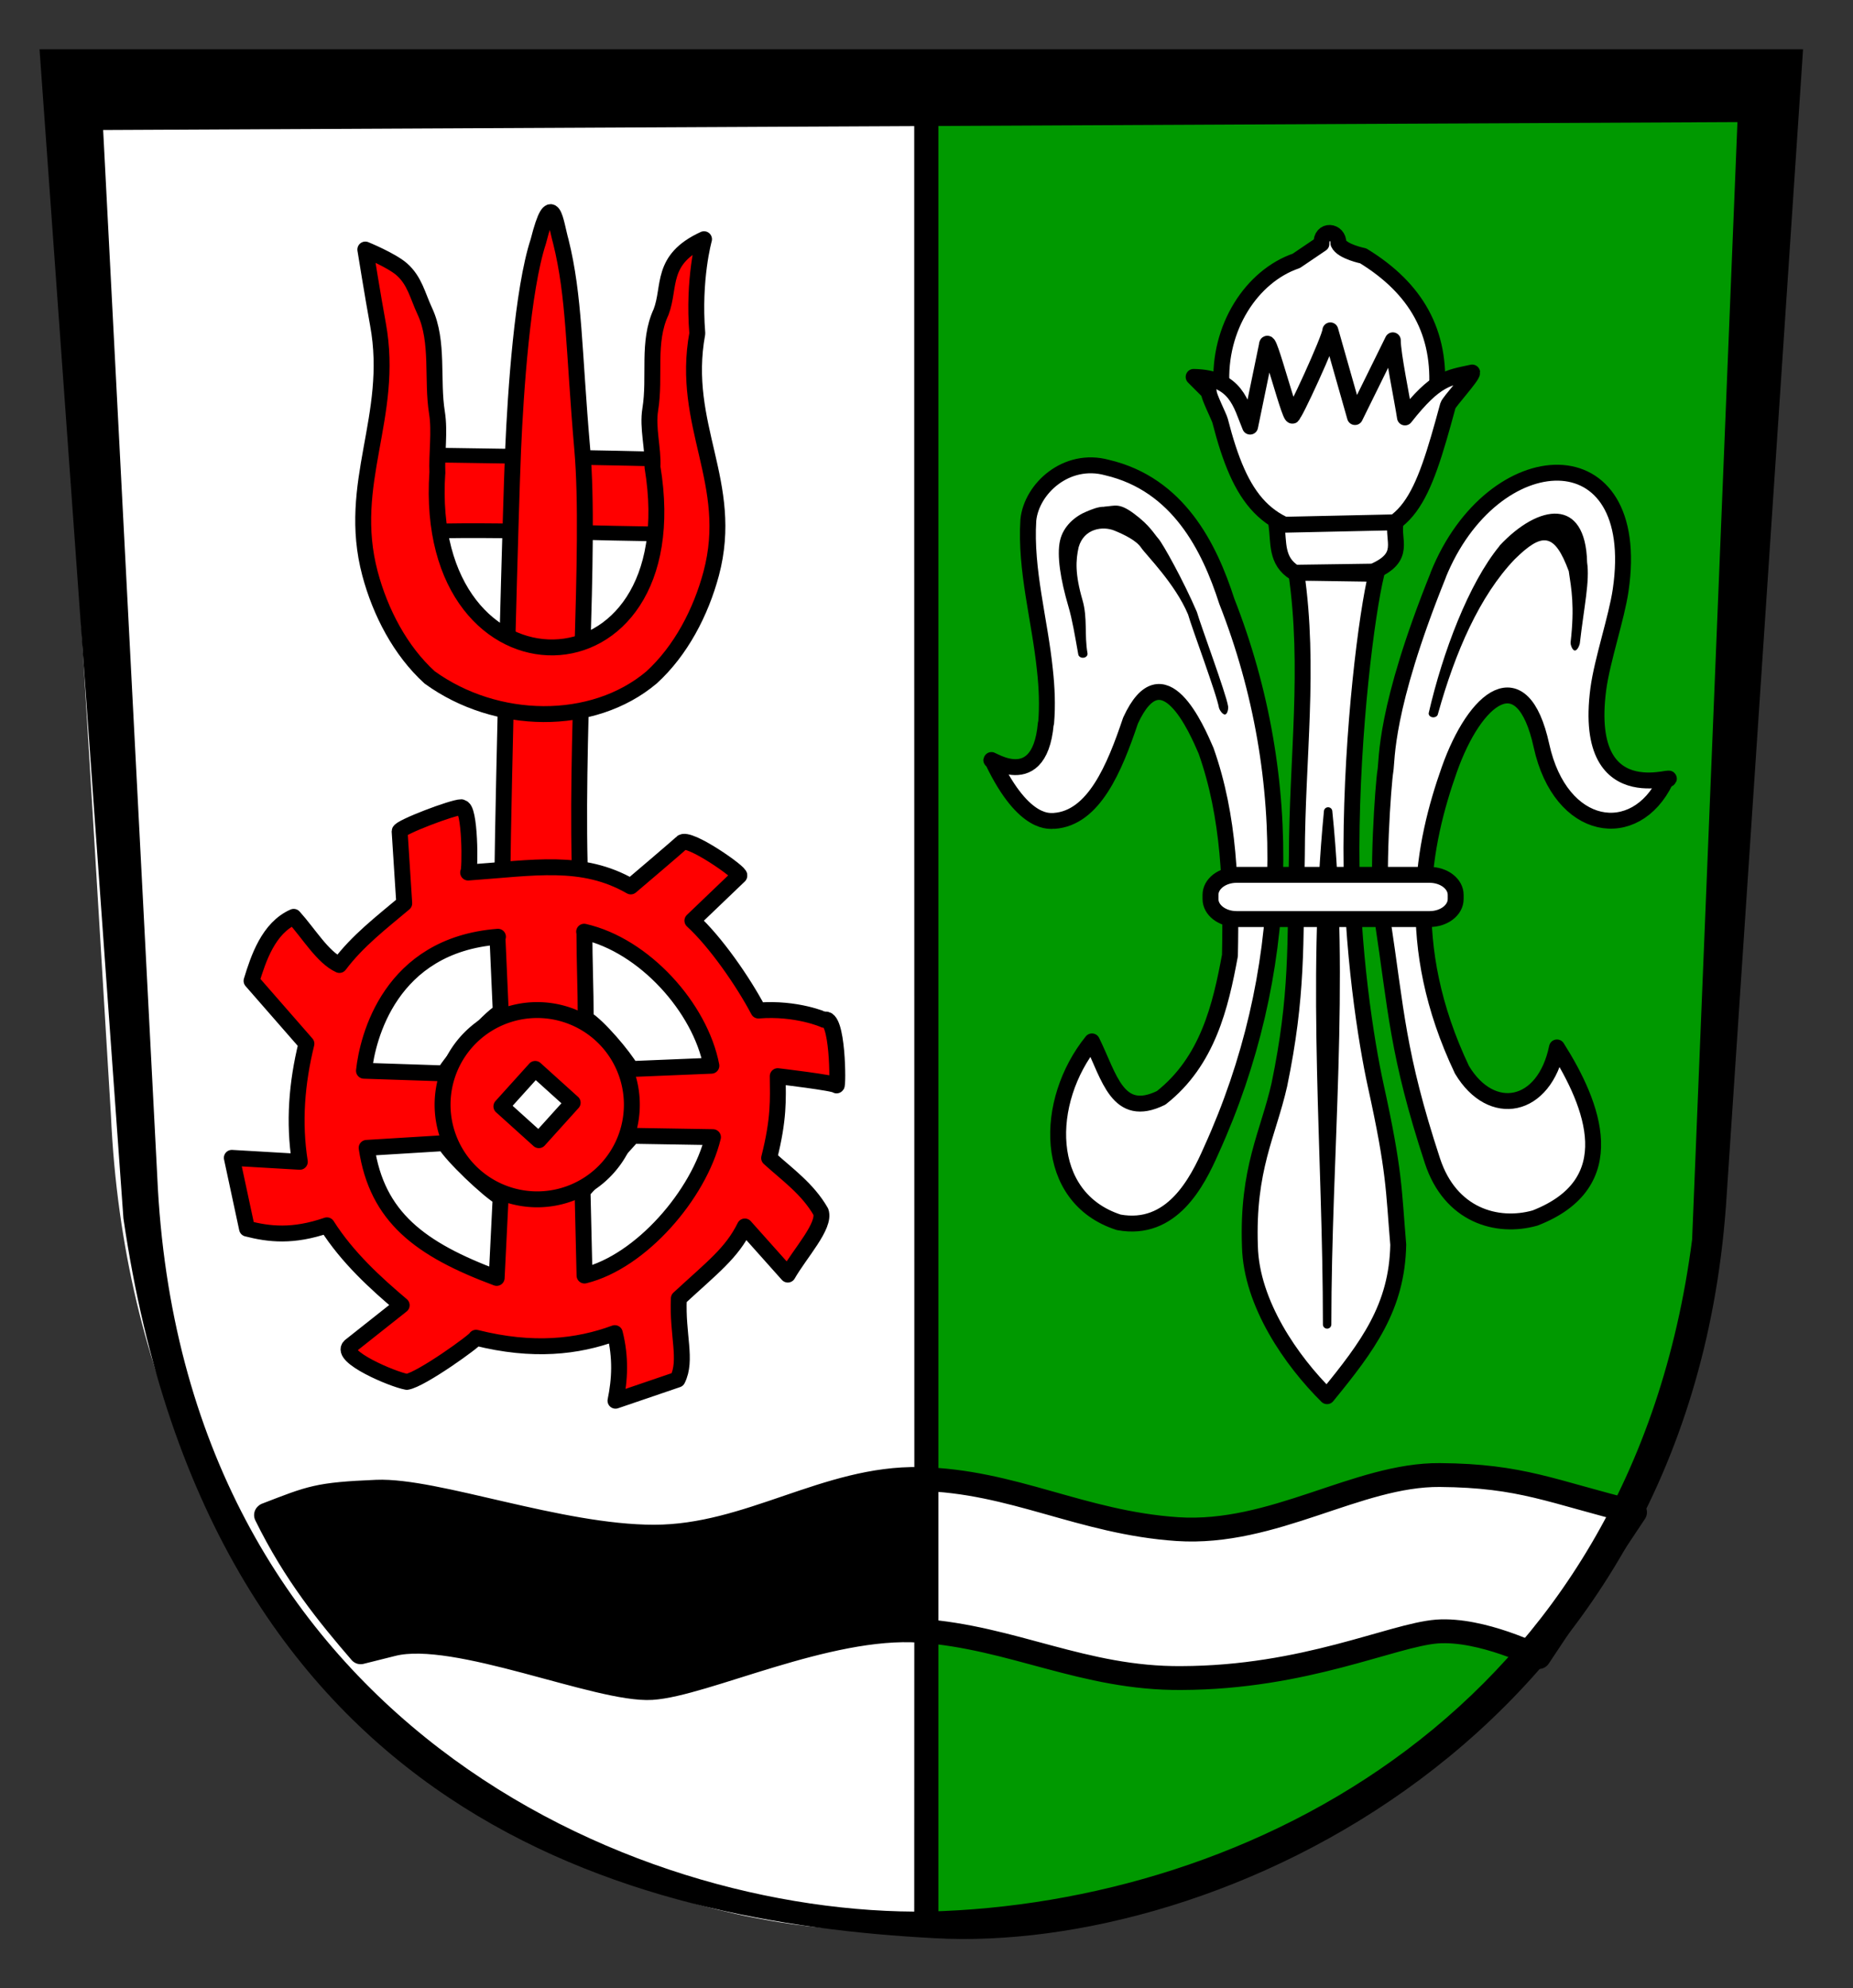
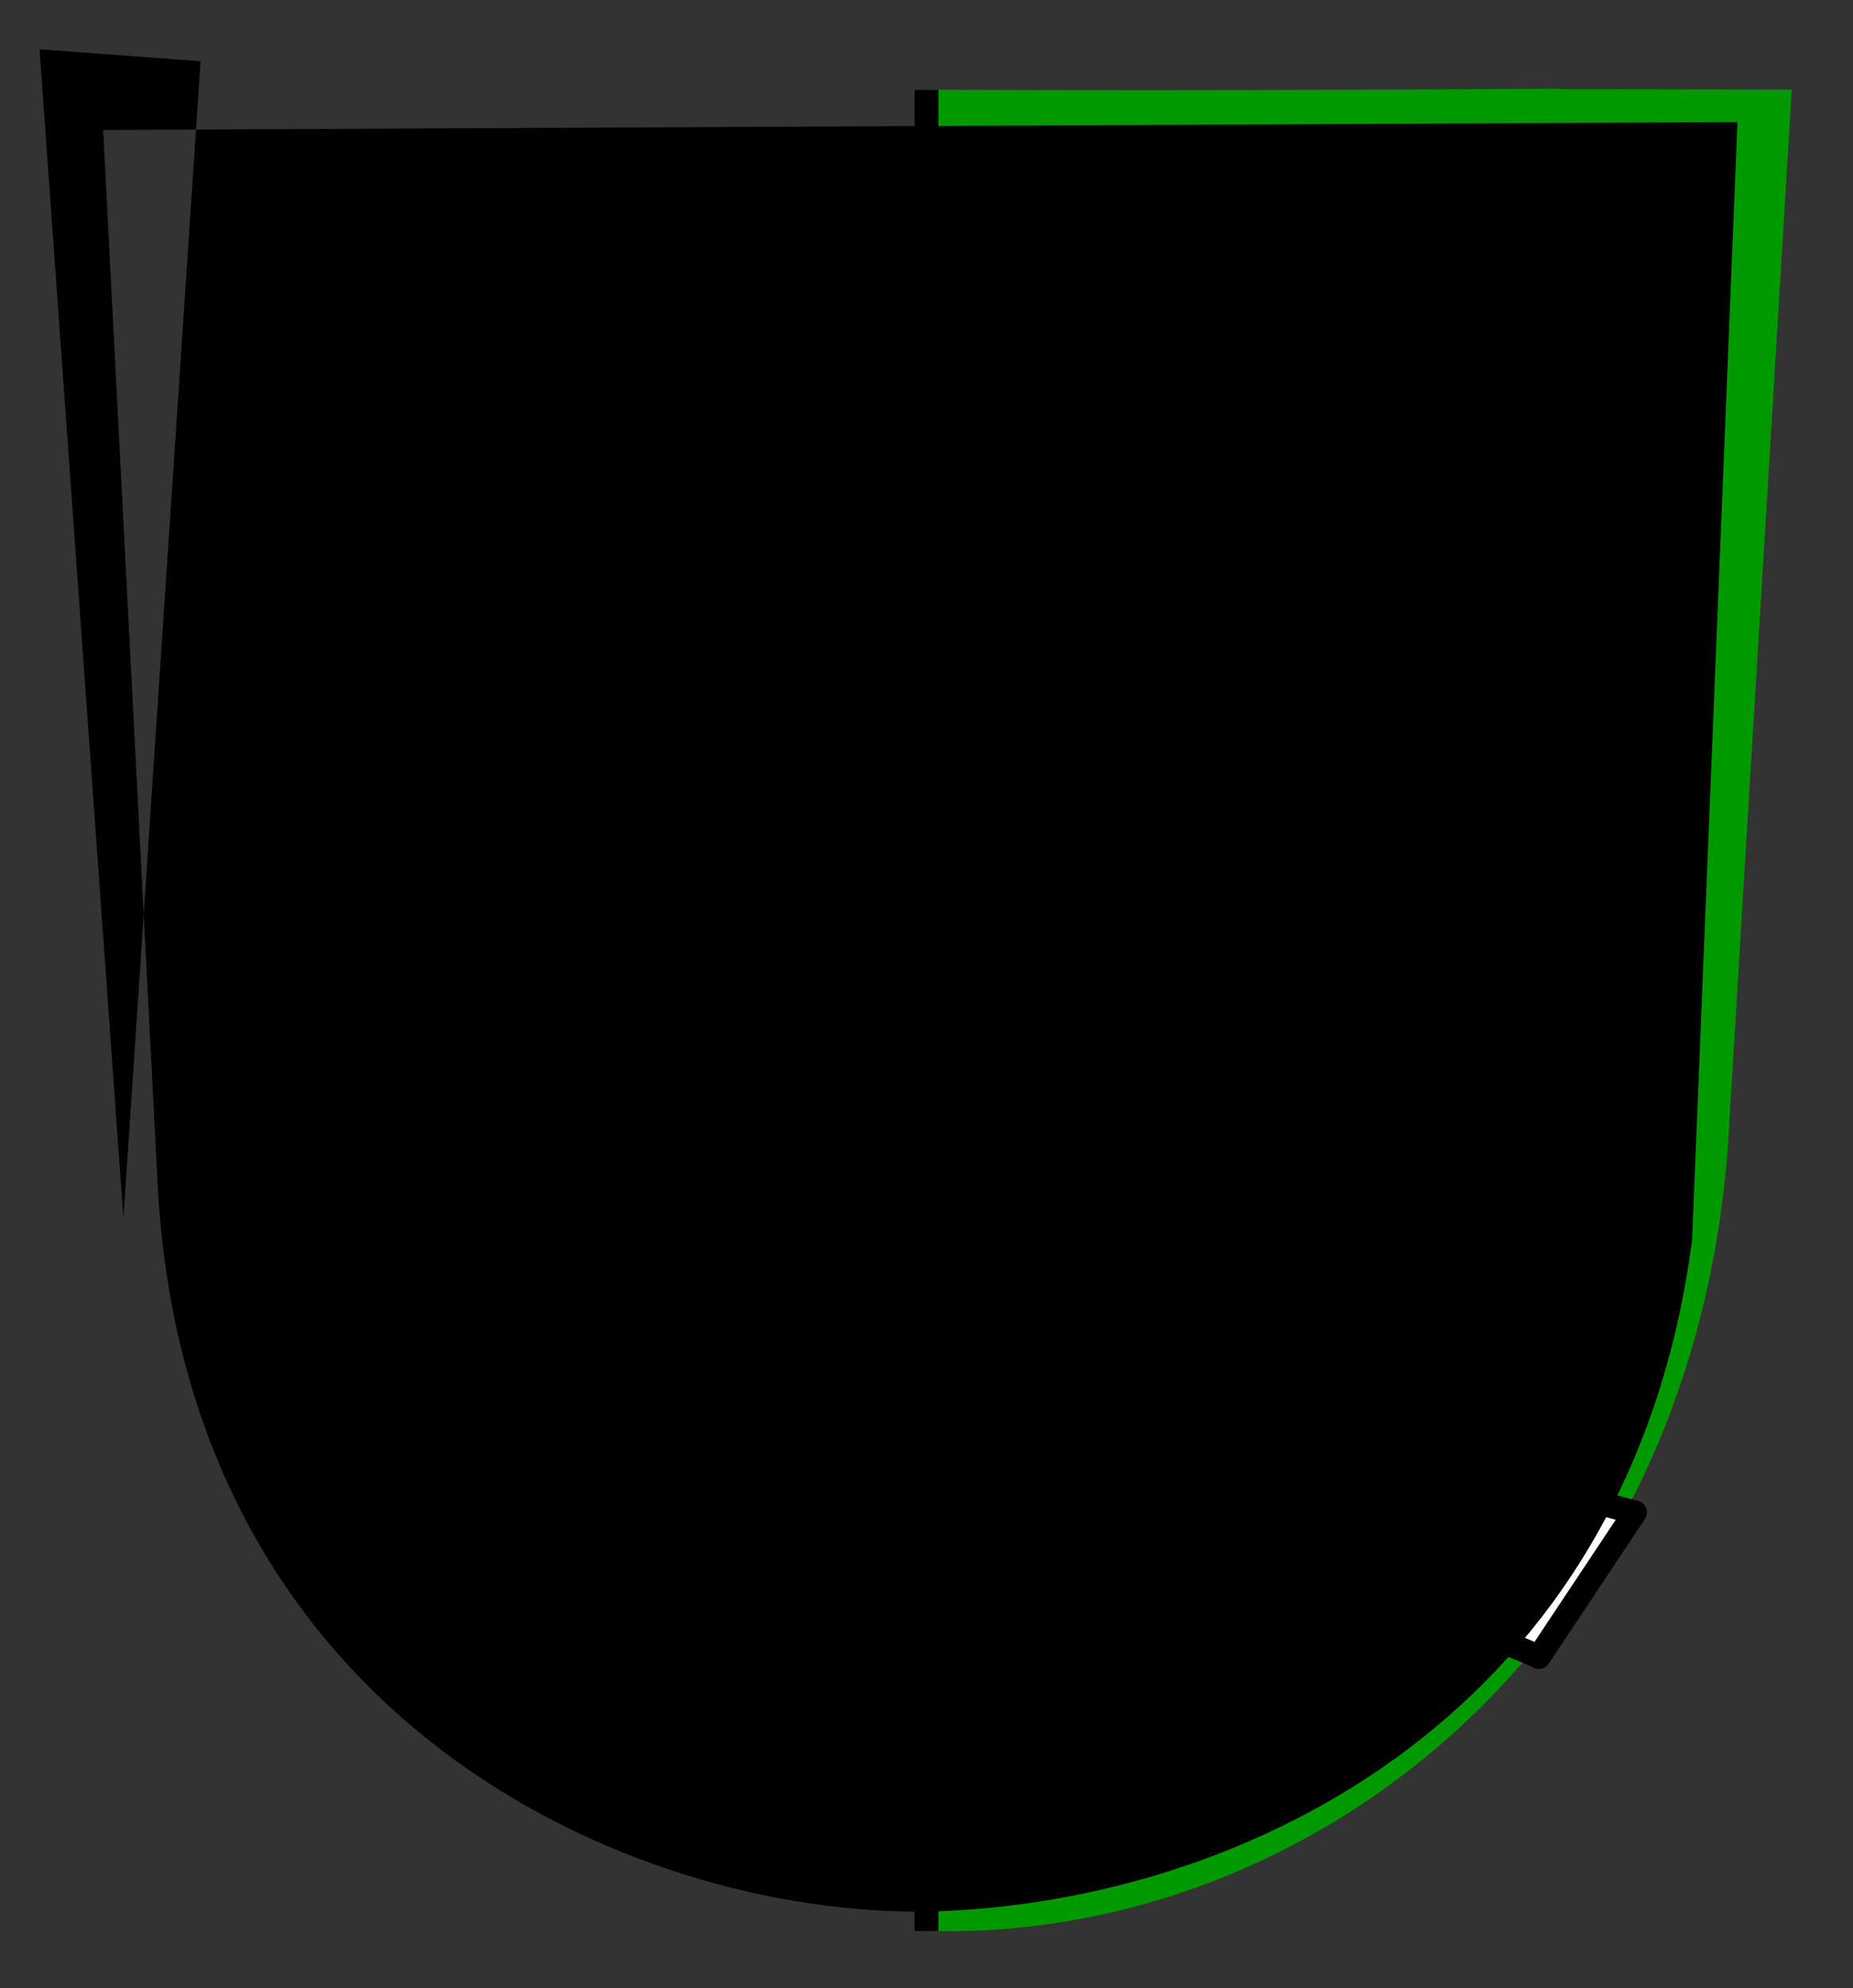
<svg xmlns="http://www.w3.org/2000/svg" width="466" height="500" version="1.1" viewBox="0 0 466 500">
  <rect x="0" y="0" width="466" height="500" fill="#333333" stroke="none" />
-   <path d="m70.9 22.3c53 0.344 106 0.514 159 0.249-0.029 163 0.103 299 0 463-96 3.02-196-72.7-202-205l-15.6-258c14.7-0.068 43.4-0.113 58.1-0.117" fill="#fff" stroke-width=".468" />
  <path d="m97.9 134c23.6-1.43 51.7 0.374 74.2 0.291l0.585-18.7c-22.4-0.532-57.2-1.17-74.9-1.23z" fill="#f00" stroke="#000" stroke-linejoin="round" stroke-width="3.7" />
  <path d="m392 22.3c-53 0.344-106 0.514-159 0.249 0.029 163-0.103 299 0 463 96 3.02 196-72.7 202-205l15.6-258c-14.7-0.068-43.4-0.113-58.1-0.117" fill="#090" stroke-width=".468" />
  <path d="m146 224c-1.56-36.5 2.63-85.9 0.432-111-2.19-25.2-1.94-38.4-5.4-52.3-1.33-4.71-2.13-13.9-5.66 0.021-3.97 12.1-5.71 37.8-6.33 52.3-0.619 14.5-2.39 80.6-2.73 109" fill="#f00" stroke="#000" stroke-linejoin="round" stroke-width="4" />
-   <path d="m116 203c-2.08-0.035-15.5 5.09-15.5 6.06l1.16 18.1c-5.75 4.85-11.7 9.38-16.3 15.5-4.18-1.9-7.68-7.87-11.5-12.1-6.34 2.79-8.89 10.5-10.6 16.1l13.8 15.8c-2.44 9.92-3.21 19.8-1.66 29.7l-17.1-0.996 3.82 17.8c5.53 1.41 11.5 2.14 20.1-0.832 5.16 8.13 12.3 14.6 18.8 20.1l-13 10.3c-2.78 2.59 10.7 8.34 14.3 8.97 3.63-0.567 17.4-10.5 17.4-11.1 14.3 3.6 25.5 2.3 34.9-1.16 1.55 6.15 1.26 11.7 0.166 17l15.6-5.32c2.46-4.91-0.081-11.2 0.332-20.4 8.51-7.86 13.3-11.4 16.6-18.1l10.8 12.1c3.1-5.41 9.53-12.3 8.31-15.8-3.34-5.8-8.39-9.31-13-13.5 2.52-10 2.21-14.7 2.16-20.6 0 0 14.4 1.7 14.8 2.33 0.398 0.635 0.406-18-3.16-16.5 0.134 8e-3 -6.94-3.1-16.5-2.33-3.86-7.32-10.8-17.3-16.6-22.6l11.8-11.3c0.629-0.629-12.9-10.1-14.5-8.31-0.558 0.616-12.8 11-12.8 11-12.2-7-24.3-4.66-40.9-3.49 0.575-0.266 0.566-16.8-1.66-16.3-0.031-0.051-0.119-0.076-0.258-0.078zm30.9 31.3c15.1 3.43 29.2 19.1 32 33.7l-20.2 0.832c-1.75-3.15-8.31-10.9-11.4-12.7-2.7e-4 -7.28-0.333-14.6-0.332-21.8zm-21.8 1.33 0.832 18.8c-3.11 1.77-12.5 12.4-14.2 15.5l-20.2-0.666c0.87-8.14 6.46-31.6 33.7-33.7zm10.1 25.2c0.053-2.1e-4 0.107-2.1e-4 0.16 0 10.1-5e-5 18.4 7.55 18.4 16.9-2e-4 9.32-8.22 16.9-18.4 16.9-10.1 5e-5 -18.4-7.55-18.4-16.9-1.8e-4 -9.26 8.12-16.8 18.2-16.9zm23.9 24.8 20.2 0.332c-3.5 14.4-18.1 31.3-32.3 34.8l-0.498-21.2zm-47.3 1.83c1.75 3.15 11 11.9 14.1 13.7l-0.996 20.2c-19.3-7.2-30.1-15.3-32.7-32.7z" fill="#f00" fill-rule="evenodd" stroke="#000" stroke-linecap="round" stroke-linejoin="round" stroke-width="4" />
  <g fill="#fff" stroke="#000" stroke-linejoin="round">
    <path d="m326 144c3.48 24 0.199 46.7 0.145 71.1-0.458 22.8 0.241 35.2-4.41 57.7-2.81 12.4-8.09 21.1-7.4 40.6 0.341 14.4 10.5 28.9 19.4 37.7 10.3-12.6 17.6-22.4 17.9-38.1-1.18-14-0.878-18.3-5.68-40.1-2.31-10.5-6.15-34.3-6.09-59.7 0.074-29.6 3.88-59.2 6.28-68.9z" stroke-width="4" />
    <path d="m263 182c-1.69 19-16.3 6.83-13.3 9.53 7.97 16.6 14.7 14.8 15.4 14.9 10-0.673 15.2-13.3 19.2-25.2 8.14-17.8 16.7 2.23 19 7.55 5.92 16.7 6.36 34.3 6.01 51.5-2.35 12.7-5.57 26.6-17.3 35.8-11 5.39-13-5.32-17.4-14.2-12.1 15-12.5 39.3 6.74 45.5 13.3 2.44 19.7-9.96 23.3-18.2 19.9-43.8 21.5-93.1 3.86-138-4.37-13.6-12.2-29.4-30.1-33.6-10.2-2.79-19 5.28-19.8 13.2-0.796 12.6 2.88 25.1 4.17 37.7 0.481 4.4 0.682 8.84 0.306 13.3zm98.7-37.4c-13.7 34-12.8 46.5-13.3 49.3-0.488 2.74-2.29 27-0.768 37.1 3.54 23.2 3.74 33.9 12.6 60.9 4.48 13.7 16.2 17.1 25.8 14.4 22.4-8.71 14.7-28.4 5.52-42.9-3.17 15.5-16.5 18-23.9 5.6-15-31.6-9.69-57-3.2-75.4 6.49-18.4 18.4-28 23.2-6.09s23.6 24.6 31.2 8.84c5.91-3.22-21.2 9.67-16.9-23.1 0.959-7.21 4.6-17.9 5.61-24.8 5.86-39.8-32.2-37.8-45.9-3.82z" stroke-width="4" />
    <g stroke-linecap="round">
      <path d="m326 65.6c-11.2 3.83-19.7 16.8-18.8 31.5-0.343 5.38 1.35 10.9 4.7 15.5 11.5 11.8 41 12 47.2-3.36 2.33-5.26 2.22-10.5 2.22-10.5 1.15-15.1-5.12-26.2-18.5-34.4 0 0-5.29-1.06-6.23-3.16 0.105-3.25-4.44-3.74-4.27 0.142z" stroke-width="4" />
      <path d="m304 98.6c-0.104 0.95 2.59 6.25 2.83 7.19 5.11 19.9 11.5 28.4 29.8 28.9 17.6 0.51 21-8.7 27.5-32.7 0.258-0.94 6.2-7.36 6.1-8.31-6.14 1.33-9.11 1.41-16.9 11.3-0.719-4.71-3.07-15.9-3.06-19.4l-9.51 19.3-6.2-21.8c0 1.89-9.65 22.8-9.41 21-0.099 4.16-6.44-21.3-6.56-17.2l-4.21 20.4c-2.38-5.72-3.45-12.3-14.2-12.5z" stroke-width="4" />
      <path d="m66.9 381c7.26 14.8 15.7 25.1 23.8 34.5l8.08-2.02c15.8-3.95 51.7 11.8 65.1 11 13.3-0.833 44.2-16 67.5-14.4 23.3 1.63 41.2 12.1 65.7 11.9 31.1-0.083 53-10.8 64.3-11.7 11.3-0.808 25.6 6.42 25.6 6.42l24.2-36.4c-21-5.18-28.4-9.21-49.1-9.37-20.7-0.161-41.8 15.2-66 13.6-24.2-1.64-41.3-12.1-64.8-12.6-23.4-0.476-42.9 14.5-66.8 14.5s-54.9-11.9-69.8-11.3c-14.9 0.633-16.3 1.41-27.7 5.8z" stroke-width="6" />
    </g>
  </g>
  <path d="m233 22.6v463" fill="none" stroke="#000" stroke-width="6" />
  <path d="m321 132 30-0.654c-0.97 4.53 2.91 8.74-5.7 12.4l-19.7 0.28c-4.8-2.92-3.97-7.71-4.58-12z" fill="#fff" stroke="#000" stroke-linecap="round" stroke-linejoin="round" stroke-width="4" />
-   <path d="m334 203c-0.588 2e-5 -1.06 0.477-1.06 1.06-4.29 44.4-0.249 85.9-0.249 129 2e-5 0.588 0.477 1.06 1.06 1.06 0.588-3e-5 1.06-0.477 1.06-1.06 1.4e-4 -43 4.67-85.9 0.249-129-3e-5 -0.588-0.477-1.06-1.06-1.06zm43.1-65.7c-7.77 9.45-14.3 26.8-17.8 42-0.084 0.53 0.368 1.02 1.01 1.08 0.641 0.069 1.23-0.305 1.31-0.835 4.34-15.6 10.5-29.7 19.3-38.9 6.98-6.86 10-6.7 13.6 2.99 0.662 4.45 1.51 8.81 0.461 17.9-0.062 0.532 0.411 2 1.05 2.05 0.644 0.051 1.22-1.34 1.28-1.87 1.06-9.2 2.52-15.6 1.82-20.3-0.365-16.4-12.1-14.8-22-4.21zm-99.4-9.86c-1.52-0.042-3.11 0.645-4.48 1.21-2.74 1.12-5.82 3.59-6.65 7.33s0.14 9.8 2.11 16.5c0.985 3.35 1.63 7.26 2.49 12.1 0.093 0.529 0.687 0.895 1.33 0.819 0.64-0.077 1.08-0.568 0.99-1.1-0.824-4.7 0.051-8.85-1.26-13.4-1.9-6.54-1.71-10-0.97-13.3 1.34-4.73 6.11-5.36 9.02-4.16 2.49 1.03 5.48 2.47 6.7 4.29 1.22 1.82 8.52 8.99 11.8 16.8 0.473 1.69 2.25 6.64 4.02 11.7 0.892 2.56 1.77 5.13 2.46 7.24s1.17 3.82 1.27 4.43c0.081 0.53 0.899 1.84 1.54 1.77 0.641-0.067 0.862-1.48 0.782-2.01-0.141-0.933-0.636-2.56-1.33-4.69-0.691-2.13-1.57-4.7-2.47-7.27-1.79-5.14-3.64-10.3-4.02-11.7l-0.016-0.055-0.021-0.053c-3.34-7.8-8.52-17.1-9.65-18.4-1.13-1.26-2.18-3.35-6.08-6.26s-4.85-1.98-7.6-1.82z" color="#000000" />
  <path d="m135 254a23.8 23.8 0 0 0-23.7 23.8 23.8 23.8 0 0 0 23.8 23.8 23.8 23.8 0 0 0 23.8-23.8 23.8 23.8 0 0 0-23.8-23.8 23.8 23.8 0 0 0-0.053 0zm-0.406 14.8 9.42 8.5-8.5 9.42-9.42-8.5 8.5-9.42z" fill="#f00" fill-rule="evenodd" stroke="#000" stroke-linecap="round" stroke-linejoin="round" stroke-width="4" />
  <path d="m110 119c-0.222-4.76 0.655-10.5-0.107-15.2-1.34-8.28 0.501-17.9-3.04-25.5-1.86-3.98-2.54-7.7-5.84-10.6-2.62-2.28-9.14-4.95-9.14-4.95s1.96 12.2 3.18 18.8c4.26 23.2-8.07 39.9-2 62.7 2.59 9.72 7.63 19.4 15 26.1 16.7 12.1 41 12.5 55.8 5e-3 7.39-6.74 12.4-16.4 15-26.1 6.07-22.8-7.75-37.2-3.49-60.4-1.11-13.8 1.69-23.7 1.69-23.7-11.1 5.1-8.36 11.9-10.8 18.3-3.54 7.58-1.37 16.2-2.72 24.5-0.762 4.69 0.779 9.78 0.558 14.5 9.87 59.7-58.1 60.8-54.1 1.32z" fill="#f00" stroke="#000" stroke-linejoin="round" stroke-width="4" />
  <path d="m99.8 374-34.1 7.36c6.7 14.6 14.6 25.3 23.5 35.1 0 0 1.48-0.854 9.58-3.3 8.1-2.44 51.7 11.8 65.1 11 13.3-0.833 44.2-16 67.5-14.4l-0.171-38.1c-23.4-0.476-42.9 14.5-66.8 14.5-24-0.024-50-12.1-64.6-12.2z" />
  <path d="m311 220h48.5c3.64 0 6.58 2.25 6.58 5.04v1.04c0 2.79-2.93 5.04-6.58 5.04h-48.5c-3.64 0-6.58-2.25-6.58-5.04v-1.04c0-2.79 2.93-5.04 6.58-5.04z" fill="#fff" stroke="#000" stroke-linecap="round" stroke-linejoin="round" stroke-width="4" />
  <g>
-     <path d="m9.94 12.4 21.1 294c22.1 151 128 177 204 181 70.3 3.95 189-49.1 199-184l19.4-291zm427 18.3-11.4 281c-15.4 119-112 167-192 169-75.4 1.16-188-48.8-194-185l-13.6-263z" fill-rule="evenodd" />
+     <path d="m9.94 12.4 21.1 294l19.4-291zm427 18.3-11.4 281c-15.4 119-112 167-192 169-75.4 1.16-188-48.8-194-185l-13.6-263z" fill-rule="evenodd" />
  </g>
</svg>